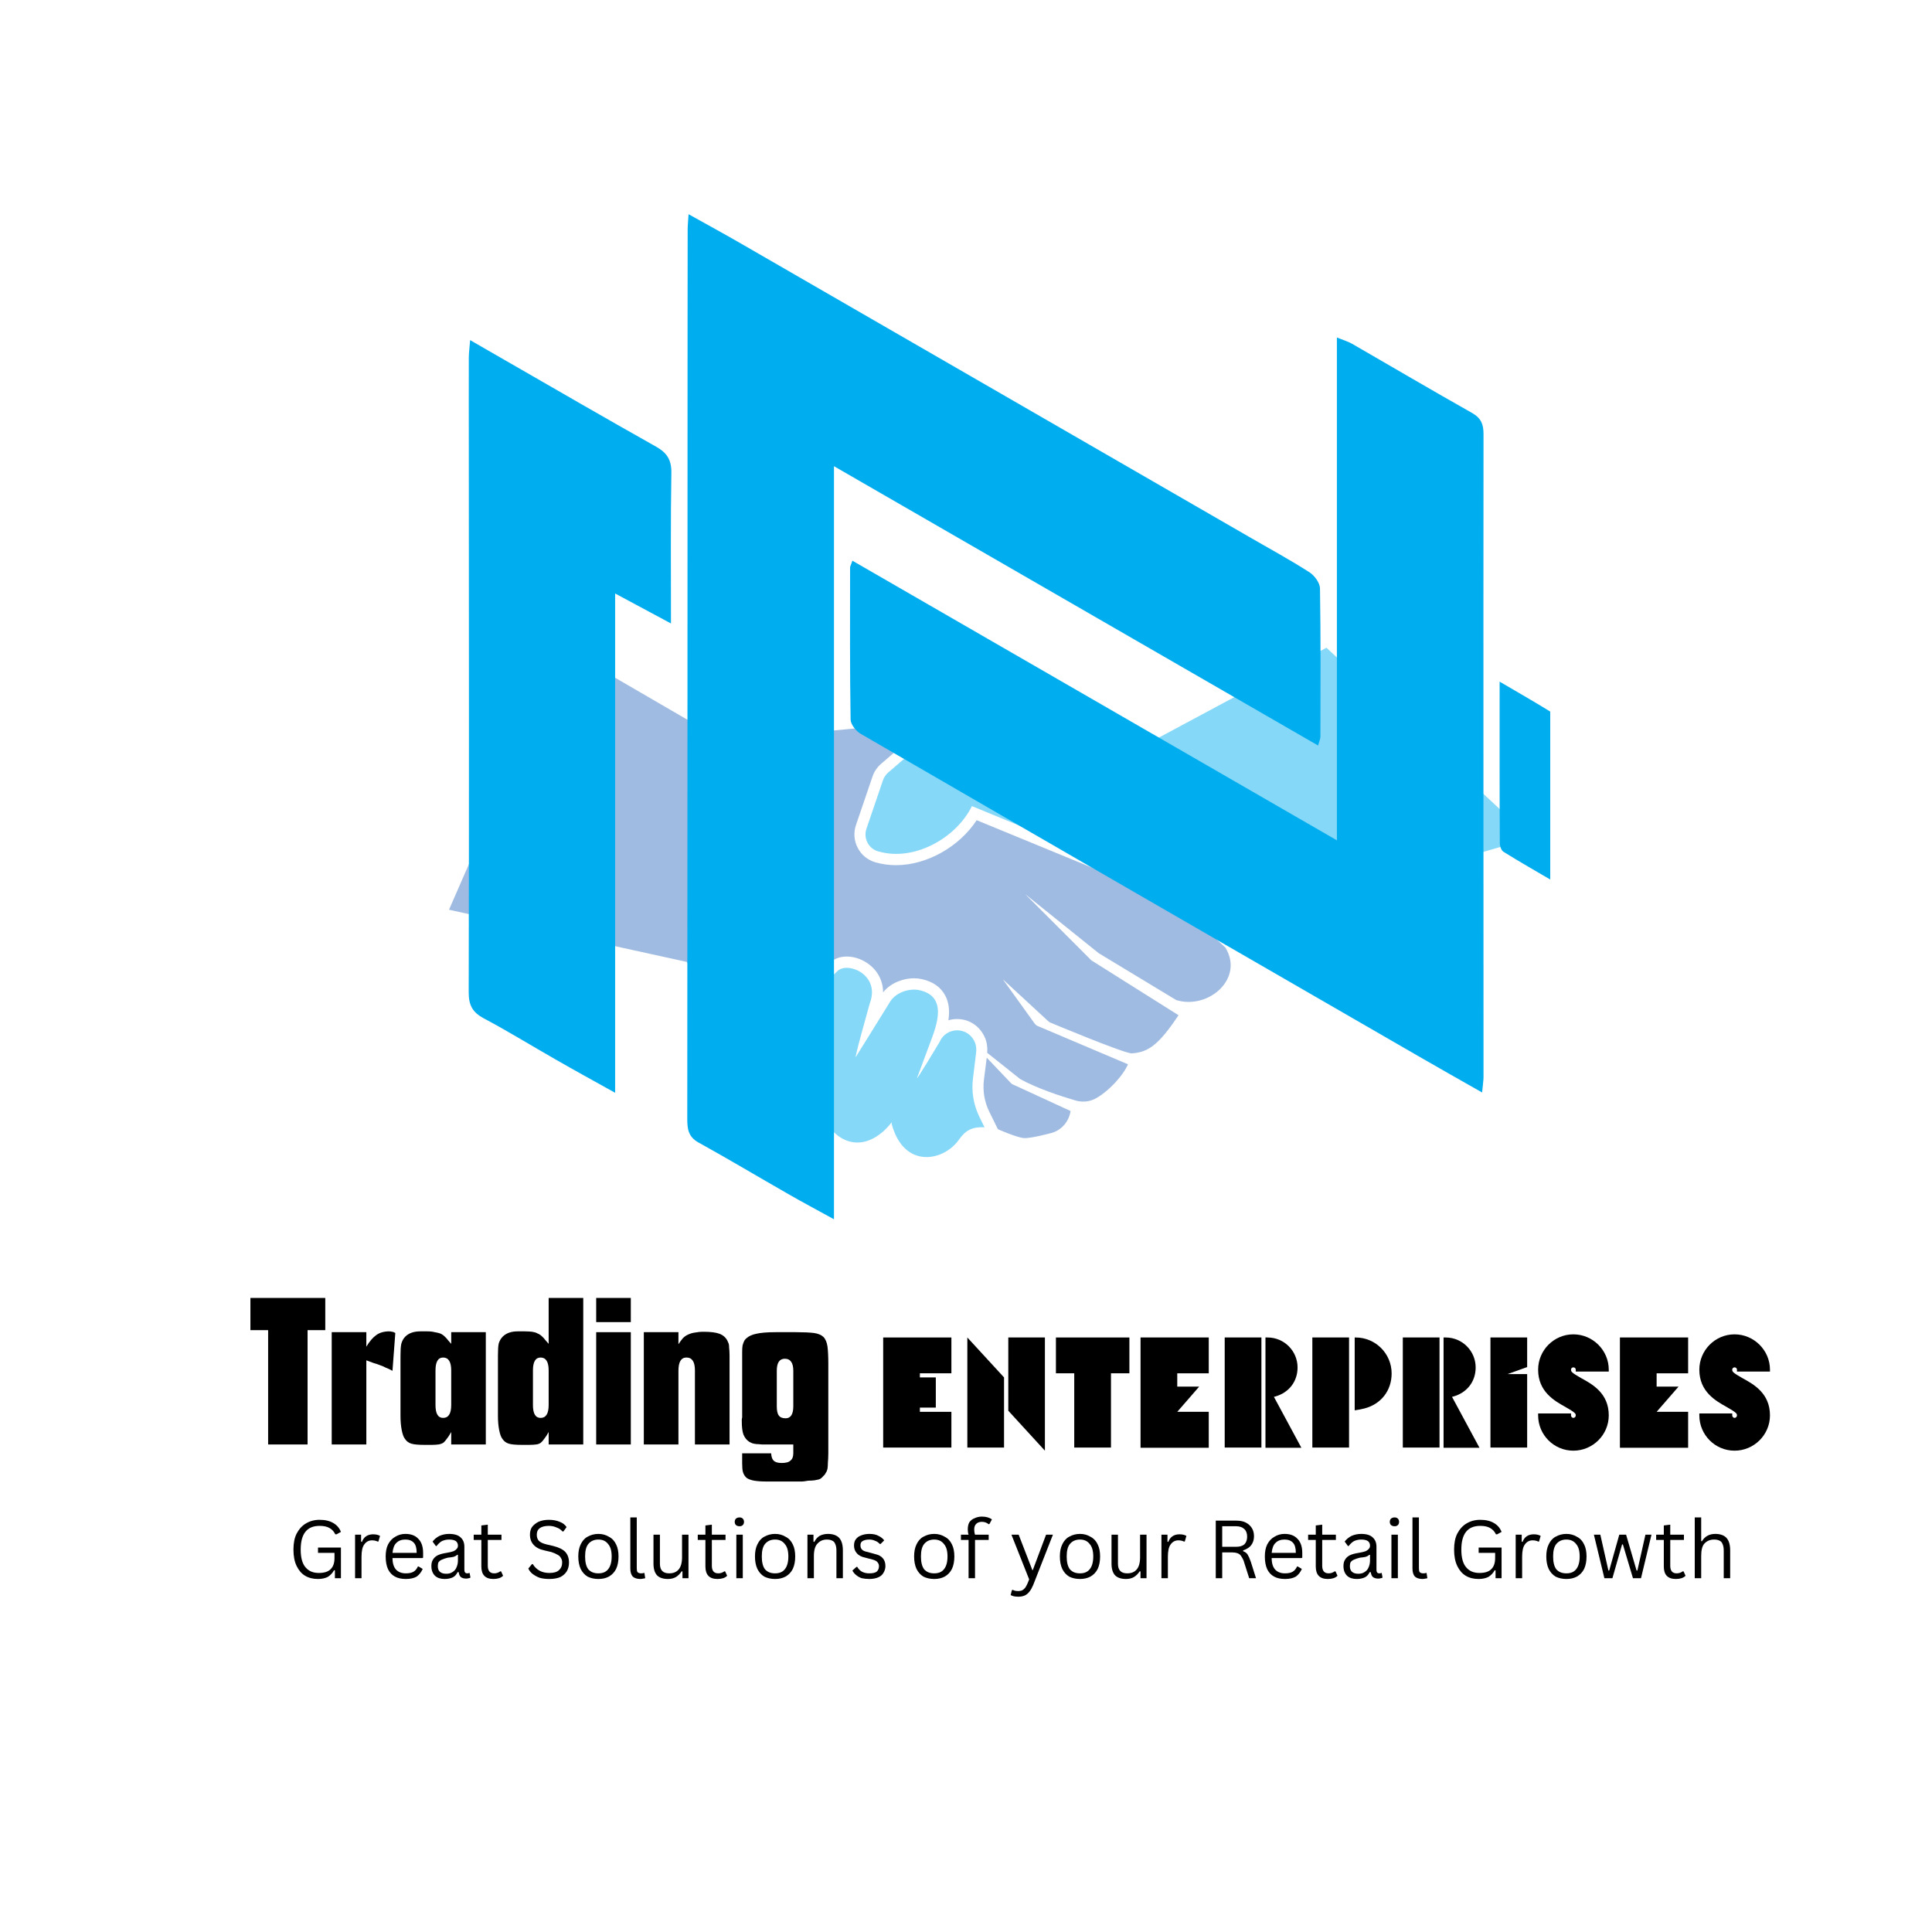
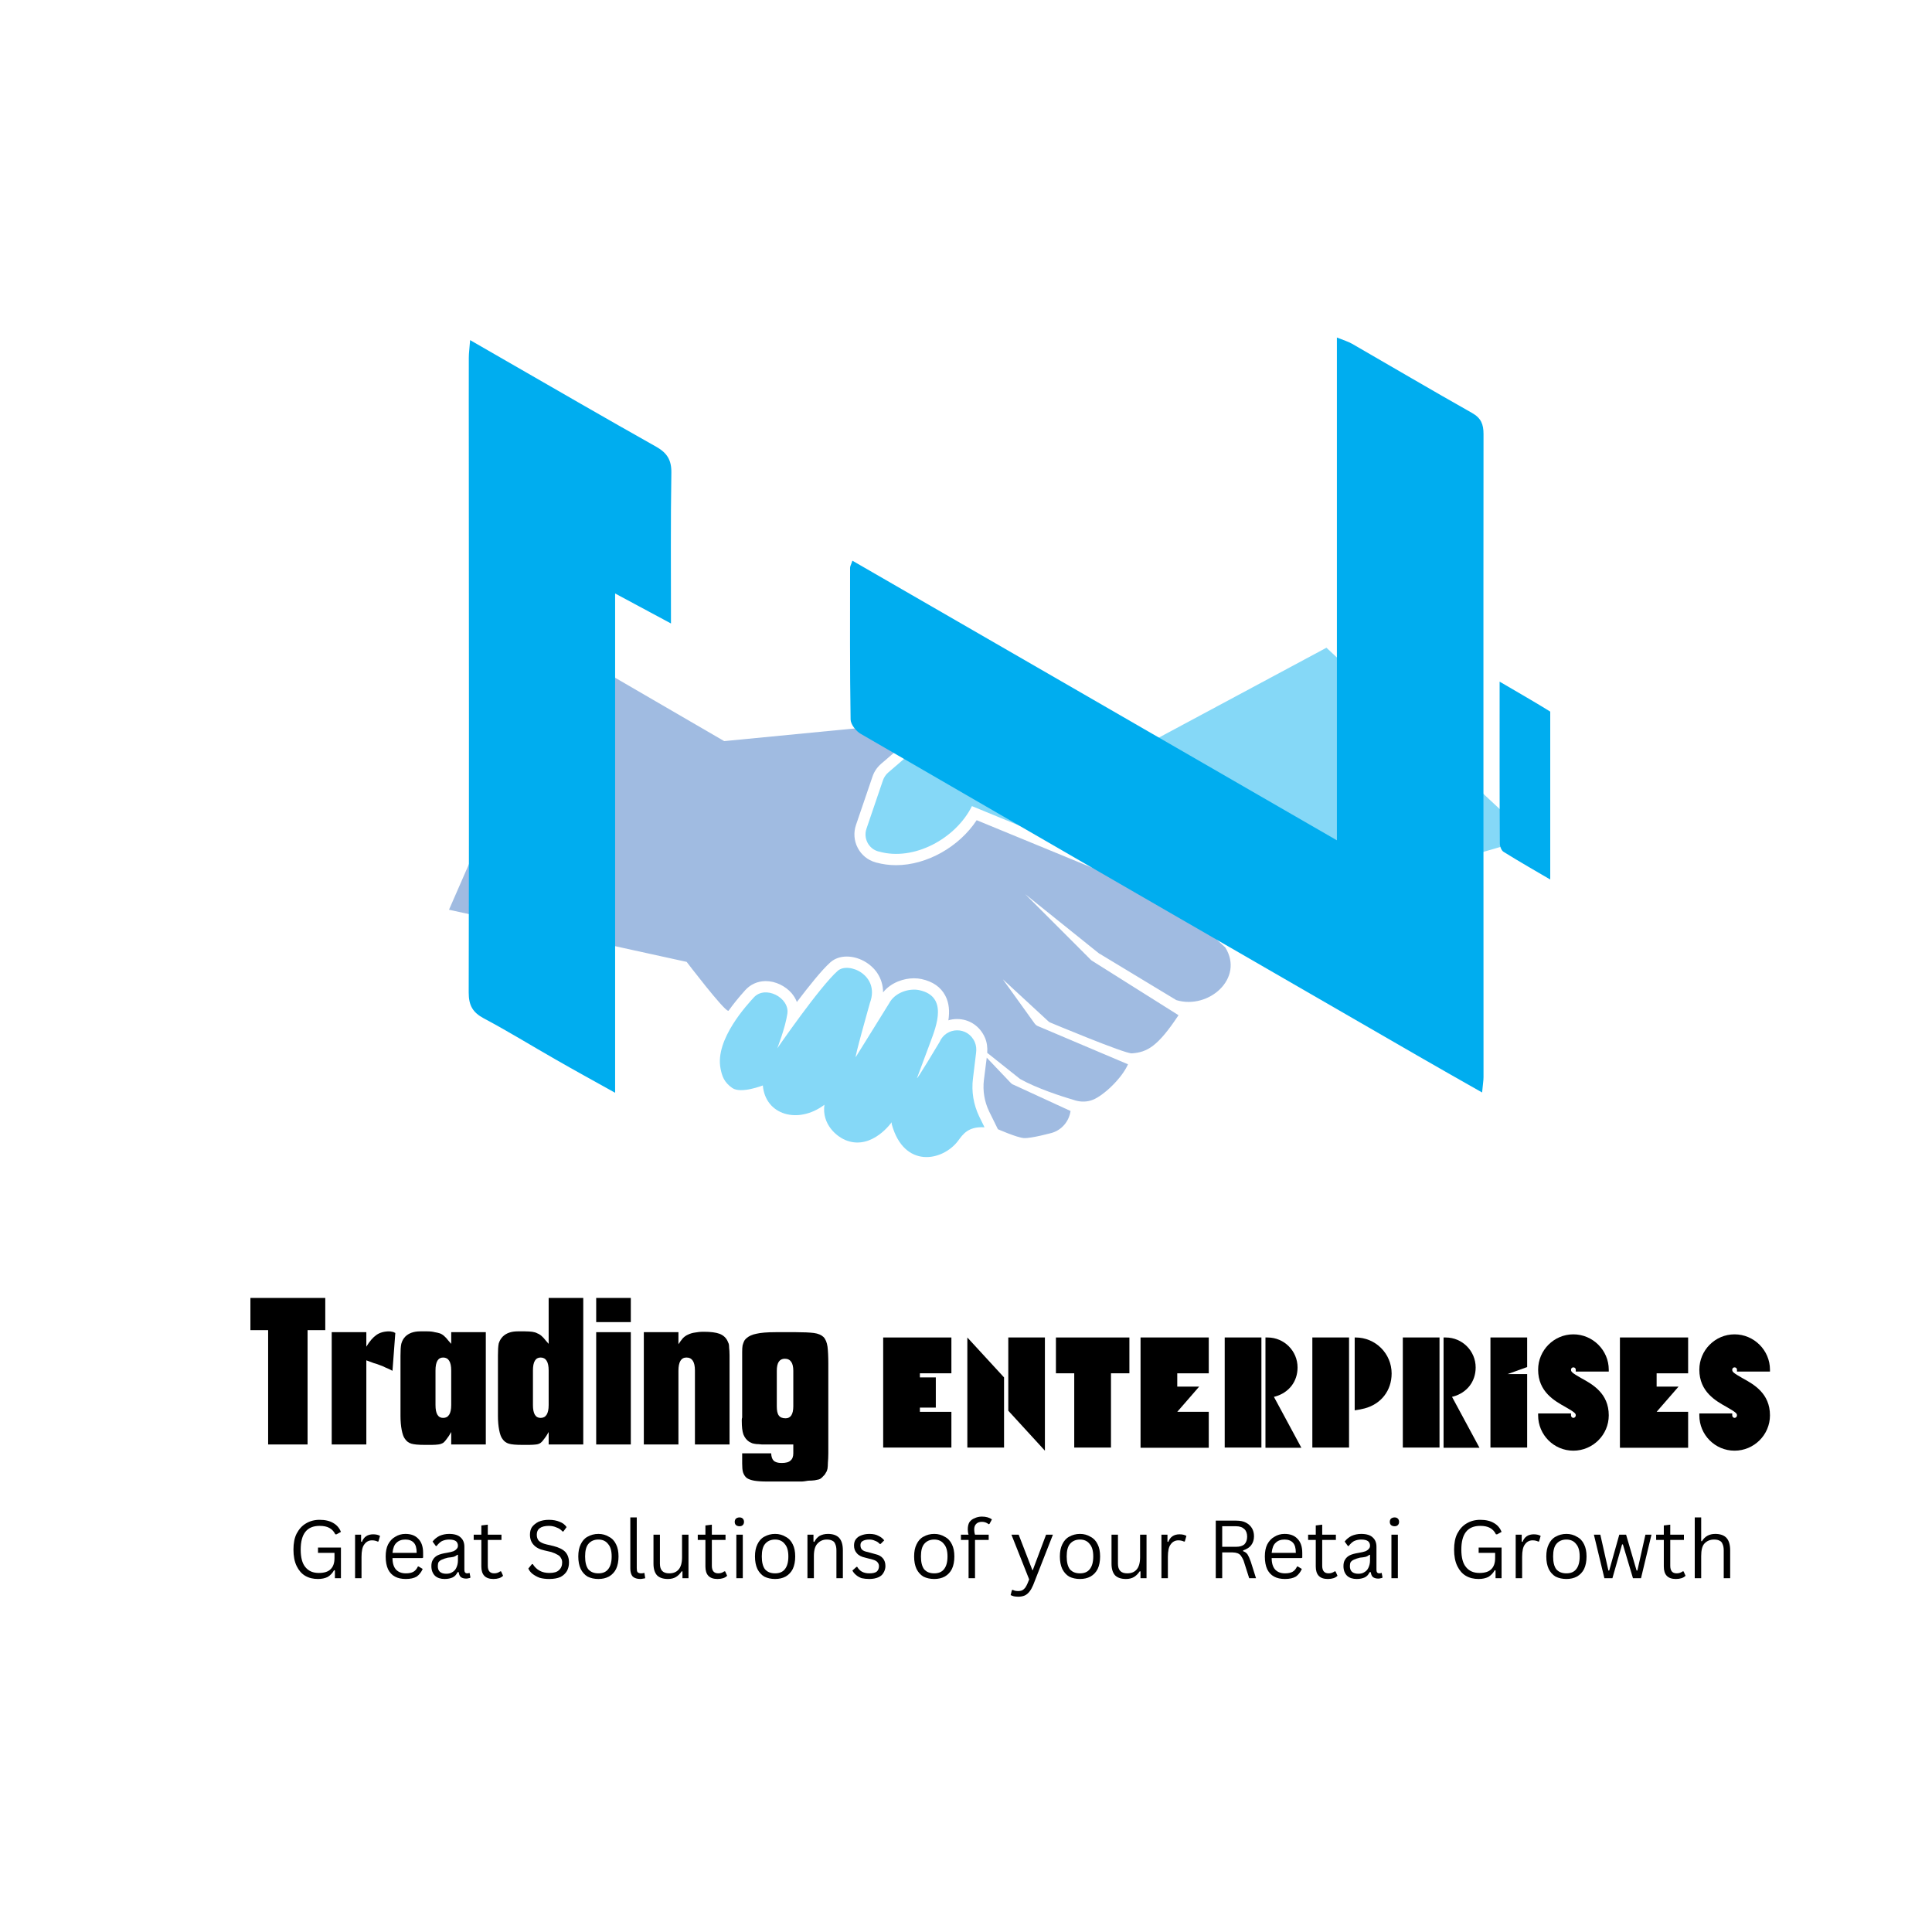
<svg xmlns="http://www.w3.org/2000/svg" width="100" zoomAndPan="magnify" viewBox="0 0 75 75" height="100" preserveAspectRatio="xMidYMid meet" version="1.0">
  <defs>
    <filter x="0%" y="0%" width="100%" height="100%" id="b04008d779">
      <feColorMatrix values="0 0 0 0 1 0 0 0 0 1 0 0 0 0 1 0 0 0 1 0" color-interpolation-filters="sRGB" />
    </filter>
    <g />
    <mask id="a7f31bd3ca">
      <g filter="url(#b04008d779)">
        <rect x="-7.5" width="90" fill="#000000" y="-7.5" height="90" fill-opacity="0.48" />
      </g>
    </mask>
    <clipPath id="11b13ebb4f">
      <path d="M 0.43 1.133 L 31 1.133 L 31 19 L 0.43 19 Z M 0.43 1.133 " clip-rule="nonzero" />
    </clipPath>
    <clipPath id="8c7a643322">
      <path d="M 16 1.133 L 42.43 1.133 L 42.43 13 L 16 13 Z M 16 1.133 " clip-rule="nonzero" />
    </clipPath>
    <clipPath id="c9f80fc1cf">
      <rect x="0" width="44" y="0" height="22" />
    </clipPath>
    <clipPath id="78ffed8099">
-       <path d="M 26 8.316 L 52 8.316 L 52 47.316 L 26 47.316 Z M 26 8.316 " clip-rule="nonzero" />
-     </clipPath>
+       </clipPath>
    <clipPath id="5e8f752440">
      <path d="M 18.18 13 L 27 13 L 27 43 L 18.18 43 Z M 18.18 13 " clip-rule="nonzero" />
    </clipPath>
    <clipPath id="0a0abb414f">
      <path d="M 58 26 L 60.18 26 L 60.18 35 L 58 35 Z M 58 26 " clip-rule="nonzero" />
    </clipPath>
  </defs>
  <g mask="url(#a7f31bd3ca)">
    <g transform="matrix(1, 0, 0, 1, 17, 24)">
      <g clip-path="url(#c9f80fc1cf)">
        <path fill="#3871c1" d="M 22.238 18.039 L 21.305 17.059 L 21.195 17.926 C 21.145 18.344 21.215 18.766 21.398 19.145 L 21.738 19.836 C 21.738 19.836 22.473 20.16 22.746 20.18 C 23.027 20.199 23.836 19.977 23.836 19.977 C 24.219 19.863 24.5 19.531 24.559 19.129 L 22.328 18.102 C 22.293 18.09 22.266 18.066 22.238 18.039 " fill-opacity="1" fill-rule="nonzero" />
        <g clip-path="url(#11b13ebb4f)">
          <path fill="#3871c1" d="M 30.566 12.781 L 28.68 11.035 L 20.914 7.84 C 20.238 8.871 18.98 9.586 17.785 9.586 C 17.52 9.586 17.262 9.551 17.016 9.484 L 16.98 9.473 C 16.688 9.391 16.438 9.188 16.297 8.914 C 16.152 8.641 16.129 8.316 16.23 8.023 L 16.871 6.145 C 16.934 5.957 17.047 5.789 17.199 5.656 L 19.133 3.992 L 11.113 4.77 L 4.875 1.145 L 0.43 11.316 L 9.656 13.34 C 9.656 13.34 11.102 15.238 11.27 15.238 L 11.281 15.238 C 11.461 14.988 11.668 14.73 11.906 14.465 L 11.938 14.43 C 12.137 14.211 12.418 14.086 12.727 14.086 C 13.098 14.086 13.484 14.27 13.734 14.559 C 13.82 14.664 13.891 14.777 13.934 14.898 C 14.402 14.281 14.91 13.645 15.238 13.355 C 15.402 13.211 15.621 13.133 15.871 13.133 C 16.324 13.133 16.789 13.383 17.051 13.766 C 17.203 13.992 17.281 14.25 17.281 14.523 C 17.602 14.125 18.105 13.977 18.48 13.977 C 18.586 13.977 18.684 13.988 18.777 14.008 C 19.211 14.102 19.516 14.316 19.691 14.641 C 19.852 14.938 19.867 15.277 19.816 15.609 C 19.922 15.574 20.039 15.559 20.156 15.559 C 20.633 15.559 21.047 15.84 21.238 16.289 C 21.312 16.461 21.34 16.664 21.324 16.871 L 22.57 17.863 C 22.582 17.875 22.594 17.883 22.609 17.891 C 23.227 18.238 24.18 18.555 24.758 18.723 C 24.98 18.785 25.215 18.777 25.43 18.691 C 25.832 18.531 26.539 17.879 26.789 17.316 L 23.27 15.824 C 23.23 15.805 23.195 15.773 23.168 15.738 L 21.93 14.016 L 23.695 15.645 C 23.715 15.664 23.734 15.676 23.754 15.688 C 23.754 15.688 26.668 16.91 26.938 16.891 C 27.535 16.848 27.945 16.625 28.75 15.41 L 25.406 13.305 C 25.383 13.293 25.363 13.277 25.344 13.258 L 22.793 10.707 L 25.648 13 C 25.664 13.012 25.68 13.023 25.699 13.031 L 28.664 14.824 C 29.918 15.203 31.312 13.98 30.566 12.781 " fill-opacity="1" fill-rule="nonzero" />
        </g>
        <g clip-path="url(#8c7a643322)">
          <path fill="#00adef" d="M 34.492 1.145 L 27.188 5.062 L 19.883 3.922 L 17.477 5.992 C 17.387 6.07 17.316 6.176 17.277 6.289 L 16.637 8.168 C 16.508 8.543 16.719 8.945 17.09 9.051 C 17.105 9.055 17.117 9.059 17.129 9.059 C 18.473 9.438 20.102 8.559 20.73 7.293 L 28.91 10.66 L 31.215 12.789 L 33.488 11.129 L 42.43 8.535 L 34.492 1.145 " fill-opacity="1" fill-rule="nonzero" />
        </g>
        <path fill="#00adef" d="M 21.012 19.34 C 20.793 18.883 20.707 18.375 20.77 17.871 L 20.891 16.871 C 20.91 16.73 20.898 16.59 20.844 16.461 C 20.574 15.832 19.727 15.855 19.473 16.453 C 19.473 16.453 18.539 18.016 18.602 17.84 L 19.117 16.457 C 19.352 15.824 19.809 14.68 18.688 14.438 C 18.301 14.355 17.742 14.52 17.516 14.949 L 16.23 17.02 C 16.121 17.227 16.773 14.926 16.773 14.926 C 17.168 13.852 15.934 13.32 15.52 13.688 C 14.82 14.305 13.172 16.699 13.172 16.699 C 13.172 16.699 13.484 15.906 13.566 15.348 C 13.656 14.727 12.699 14.23 12.258 14.727 C 12.055 14.953 10.738 16.34 10.973 17.488 C 11.027 17.762 11.105 18.016 11.43 18.238 C 11.77 18.469 12.609 18.137 12.613 18.137 C 12.711 19.285 13.98 19.656 15.004 18.887 C 14.898 19.637 15.473 20.145 15.902 20.289 C 16.883 20.617 17.613 19.566 17.613 19.566 L 17.617 19.641 C 18.094 21.375 19.59 21.082 20.191 20.289 C 20.367 20.051 20.574 19.719 21.219 19.762 L 21.012 19.34 " fill-opacity="1" fill-rule="nonzero" />
      </g>
    </g>
  </g>
  <g clip-path="url(#78ffed8099)">
    <path fill="#00adef" d="M 51.168 28.941 C 44.914 25.332 38.707 21.75 32.375 18.098 C 32.375 27.891 32.375 37.543 32.375 47.332 C 31.703 46.961 31.148 46.668 30.605 46.355 C 29.438 45.688 28.281 44.996 27.109 44.348 C 26.719 44.129 26.68 43.824 26.68 43.441 C 26.688 33.281 26.688 23.117 26.691 12.961 C 26.691 11.613 26.691 10.27 26.695 8.926 C 26.695 8.766 26.711 8.602 26.73 8.316 C 27.469 8.73 28.137 9.09 28.789 9.469 C 35.383 13.273 41.977 17.082 48.57 20.887 C 49.328 21.324 50.094 21.742 50.832 22.215 C 51.027 22.34 51.238 22.625 51.242 22.84 C 51.273 24.762 51.262 26.684 51.258 28.602 C 51.258 28.68 51.219 28.758 51.168 28.941 Z M 51.168 28.941 " fill-opacity="1" fill-rule="nonzero" />
  </g>
  <path fill="#00adef" d="M 57.535 42.41 C 56.621 41.891 55.812 41.434 55.008 40.969 C 47.809 36.812 40.609 32.66 33.414 28.488 C 33.23 28.383 33.023 28.121 33.02 27.93 C 32.988 25.965 33 24.004 33 22.039 C 33 21.98 33.039 21.922 33.09 21.766 C 39.332 25.367 45.547 28.957 51.898 32.621 C 51.898 26.039 51.898 19.633 51.898 13.102 C 52.168 13.211 52.344 13.262 52.492 13.348 C 54.043 14.242 55.586 15.152 57.145 16.031 C 57.496 16.23 57.59 16.469 57.59 16.852 C 57.582 25.168 57.59 33.492 57.59 41.809 C 57.59 41.957 57.562 42.102 57.535 42.41 Z M 57.535 42.41 " fill-opacity="1" fill-rule="nonzero" />
  <g clip-path="url(#5e8f752440)">
    <path fill="#00adef" d="M 18.25 13.203 C 18.777 13.508 19.211 13.758 19.648 14.008 C 21.59 15.125 23.523 16.246 25.477 17.344 C 25.895 17.582 26.07 17.855 26.062 18.355 C 26.031 20.25 26.047 22.145 26.047 24.203 C 25.289 23.797 24.641 23.445 23.879 23.039 C 23.879 29.539 23.879 35.906 23.879 42.422 C 23.023 41.945 22.289 41.543 21.562 41.125 C 20.637 40.598 19.727 40.035 18.785 39.535 C 18.352 39.305 18.195 39.031 18.195 38.531 C 18.211 31.469 18.203 24.406 18.199 17.34 C 18.199 16.188 18.195 15.035 18.199 13.883 C 18.199 13.703 18.227 13.52 18.25 13.203 Z M 18.25 13.203 " fill-opacity="1" fill-rule="nonzero" />
  </g>
  <g clip-path="url(#0a0abb414f)">
    <path fill="#00adef" d="M 58.215 26.461 C 58.992 26.918 59.613 27.27 60.219 27.648 C 60.316 27.715 60.391 27.902 60.391 28.035 C 60.395 30.016 60.383 31.996 60.375 33.98 C 60.375 34.016 60.336 34.051 60.258 34.188 C 59.629 33.82 58.992 33.457 58.371 33.07 C 58.281 33.016 58.223 32.852 58.223 32.738 C 58.211 30.719 58.215 28.699 58.215 26.461 Z M 58.215 26.461 " fill-opacity="1" fill-rule="nonzero" />
  </g>
  <g fill="#000000" fill-opacity="1">
    <g transform="translate(31.865, 56.194)">
      <g />
    </g>
  </g>
  <g fill="#000000" fill-opacity="1">
    <g transform="translate(33.98, 56.194)">
      <g>
        <path d="M 2.953 -2.883 L 2.953 -4.273 L 0.305 -4.273 L 0.305 0 L 2.953 0 L 2.953 -1.387 L 1.73 -1.387 L 1.73 -1.551 L 2.348 -1.551 L 2.348 -2.723 L 1.73 -2.723 L 1.73 -2.883 Z M 2.953 -2.883 " />
      </g>
    </g>
  </g>
  <g fill="#000000" fill-opacity="1">
    <g transform="translate(37.247, 56.194)">
      <g>
        <path d="M 1.895 -4.273 L 1.895 -1.43 L 3.316 0.121 L 3.316 -4.273 Z M 0.305 0 L 1.73 0 L 1.73 -2.723 L 0.305 -4.273 Z M 0.305 0 " />
      </g>
    </g>
  </g>
  <g fill="#000000" fill-opacity="1">
    <g transform="translate(40.87, 56.194)">
      <g>
        <path d="M 2.973 -4.273 L 0.121 -4.273 L 0.121 -2.883 L 0.832 -2.883 L 0.832 0 L 2.258 0 L 2.258 -2.883 L 2.973 -2.883 Z M 2.973 -4.273 " />
      </g>
    </g>
  </g>
  <g fill="#000000" fill-opacity="1">
    <g transform="translate(43.971, 56.194)">
      <g>
        <path d="M 2.953 -2.883 L 2.953 -4.273 L 0.305 -4.273 L 0.305 0.008 L 2.953 0.008 L 2.953 -1.387 L 1.73 -1.387 L 2.582 -2.367 L 1.73 -2.367 L 1.73 -2.883 Z M 2.953 -2.883 " />
      </g>
    </g>
  </g>
  <g fill="#000000" fill-opacity="1">
    <g transform="translate(47.238, 56.194)">
      <g>
        <path d="M 1.73 0 L 1.73 -4.273 L 0.305 -4.273 L 0.305 0 Z M 2.215 -1.969 C 2.23 -1.973 2.242 -1.973 2.262 -1.98 C 2.797 -2.129 3.133 -2.562 3.133 -3.109 C 3.133 -3.75 2.613 -4.273 1.969 -4.273 L 1.887 -4.273 L 1.887 0.008 L 3.281 0.008 Z M 2.215 -1.969 " />
      </g>
    </g>
  </g>
  <g fill="#000000" fill-opacity="1">
    <g transform="translate(50.64, 56.194)">
      <g>
        <path d="M 1.73 0 L 1.73 -4.273 L 0.305 -4.273 L 0.305 0 Z M 1.984 -4.273 C 1.984 -4.273 1.98 -4.273 1.98 -4.273 L 1.949 -4.273 L 1.949 -1.445 C 2.09 -1.465 2.219 -1.488 2.336 -1.52 C 2.98 -1.691 3.383 -2.219 3.383 -2.875 C 3.383 -3.648 2.758 -4.273 1.984 -4.273 Z M 1.984 -4.273 " />
      </g>
    </g>
  </g>
  <g fill="#000000" fill-opacity="1">
    <g transform="translate(54.152, 56.194)">
      <g>
        <path d="M 1.73 0 L 1.73 -4.273 L 0.305 -4.273 L 0.305 0 Z M 2.215 -1.969 C 2.23 -1.973 2.242 -1.973 2.262 -1.98 C 2.797 -2.129 3.133 -2.562 3.133 -3.109 C 3.133 -3.75 2.613 -4.273 1.969 -4.273 L 1.887 -4.273 L 1.887 0.008 L 3.281 0.008 Z M 2.215 -1.969 " />
      </g>
    </g>
  </g>
  <g fill="#000000" fill-opacity="1">
    <g transform="translate(57.554, 56.194)">
      <g>
        <path d="M 0.969 -2.852 L 1.73 -3.125 L 1.73 -4.273 L 0.305 -4.273 L 0.305 0 L 1.73 0 L 1.73 -2.852 Z M 0.969 -2.852 " />
      </g>
    </g>
  </g>
  <g fill="#000000" fill-opacity="1">
    <g transform="translate(59.589, 56.194)">
      <g>
        <path d="M 2.863 -3.023 C 2.863 -3.777 2.242 -4.395 1.488 -4.395 C 0.734 -4.395 0.121 -3.777 0.121 -3.023 C 0.121 -2.164 0.762 -1.809 1.184 -1.574 C 1.562 -1.359 1.582 -1.316 1.582 -1.25 C 1.582 -1.195 1.539 -1.152 1.488 -1.152 C 1.441 -1.152 1.398 -1.195 1.398 -1.25 L 1.398 -1.324 L 0.121 -1.324 L 0.121 -1.25 C 0.121 -0.492 0.734 0.121 1.488 0.121 C 2.242 0.121 2.863 -0.492 2.863 -1.25 C 2.863 -2.109 2.227 -2.457 1.801 -2.691 C 1.418 -2.906 1.398 -2.949 1.398 -3.023 C 1.398 -3.078 1.441 -3.113 1.488 -3.113 C 1.539 -3.113 1.582 -3.078 1.582 -3.023 L 1.582 -2.949 L 2.863 -2.949 Z M 2.863 -3.023 " />
      </g>
    </g>
  </g>
  <g fill="#000000" fill-opacity="1">
    <g transform="translate(62.58, 56.194)">
      <g>
        <path d="M 2.953 -2.883 L 2.953 -4.273 L 0.305 -4.273 L 0.305 0.008 L 2.953 0.008 L 2.953 -1.387 L 1.73 -1.387 L 2.582 -2.367 L 1.73 -2.367 L 1.73 -2.883 Z M 2.953 -2.883 " />
      </g>
    </g>
  </g>
  <g fill="#000000" fill-opacity="1">
    <g transform="translate(65.847, 56.194)">
      <g>
        <path d="M 2.863 -3.023 C 2.863 -3.777 2.242 -4.395 1.488 -4.395 C 0.734 -4.395 0.121 -3.777 0.121 -3.023 C 0.121 -2.164 0.762 -1.809 1.184 -1.574 C 1.562 -1.359 1.582 -1.316 1.582 -1.25 C 1.582 -1.195 1.539 -1.152 1.488 -1.152 C 1.441 -1.152 1.398 -1.195 1.398 -1.25 L 1.398 -1.324 L 0.121 -1.324 L 0.121 -1.25 C 0.121 -0.492 0.734 0.121 1.488 0.121 C 2.242 0.121 2.863 -0.492 2.863 -1.25 C 2.863 -2.109 2.227 -2.457 1.801 -2.691 C 1.418 -2.906 1.398 -2.949 1.398 -3.023 C 1.398 -3.078 1.441 -3.113 1.488 -3.113 C 1.539 -3.113 1.582 -3.078 1.582 -3.023 L 1.582 -2.949 L 2.863 -2.949 Z M 2.863 -3.023 " />
      </g>
    </g>
  </g>
  <g fill="#000000" fill-opacity="1">
    <g transform="translate(9.721, 56.074)">
      <g>
        <path d="M 0.688 -4.438 L 0 -4.438 L 0 -5.688 L 2.906 -5.688 L 2.906 -4.438 L 2.219 -4.438 L 2.219 0 L 0.688 0 Z M 0.688 -4.438 " />
      </g>
    </g>
  </g>
  <g fill="#000000" fill-opacity="1">
    <g transform="translate(12.627, 56.074)">
      <g>
        <path d="M 0.25 -4.359 L 1.594 -4.359 L 1.594 -3.797 C 1.727 -4.016 1.859 -4.164 1.984 -4.25 C 2.117 -4.344 2.285 -4.391 2.484 -4.391 C 2.523 -4.391 2.562 -4.383 2.594 -4.375 C 2.625 -4.375 2.664 -4.359 2.719 -4.328 L 2.609 -2.859 C 2.516 -2.91 2.426 -2.953 2.344 -2.984 C 2.27 -3.023 2.195 -3.055 2.125 -3.078 C 2.051 -3.109 1.973 -3.133 1.891 -3.156 C 1.805 -3.188 1.707 -3.223 1.594 -3.266 L 1.594 0 L 0.25 0 Z M 0.25 -4.359 " />
      </g>
    </g>
  </g>
  <g fill="#000000" fill-opacity="1">
    <g transform="translate(15.328, 56.074)">
      <g>
        <path d="M 1.156 0.016 C 0.914 0.016 0.742 0 0.641 -0.031 C 0.535 -0.062 0.453 -0.125 0.391 -0.219 C 0.336 -0.289 0.297 -0.406 0.266 -0.562 C 0.234 -0.727 0.219 -0.91 0.219 -1.109 L 0.219 -3.438 C 0.219 -3.645 0.227 -3.801 0.25 -3.906 C 0.281 -4.02 0.332 -4.113 0.406 -4.188 C 0.539 -4.32 0.734 -4.391 0.984 -4.391 L 1.266 -4.391 C 1.379 -4.391 1.473 -4.379 1.547 -4.359 C 1.617 -4.348 1.688 -4.332 1.75 -4.312 C 1.812 -4.289 1.867 -4.254 1.922 -4.203 C 1.973 -4.16 2.023 -4.102 2.078 -4.031 L 2.188 -3.906 L 2.188 -4.359 L 3.531 -4.359 L 3.531 0 L 2.188 0 L 2.188 -0.484 C 2.125 -0.367 2.066 -0.281 2.016 -0.219 C 1.973 -0.156 1.926 -0.102 1.875 -0.062 C 1.82 -0.031 1.758 -0.008 1.688 0 C 1.625 0.008 1.539 0.016 1.438 0.016 Z M 2.188 -2.875 C 2.188 -3.207 2.082 -3.375 1.875 -3.375 C 1.676 -3.375 1.578 -3.207 1.578 -2.875 L 1.578 -1.531 C 1.578 -1.195 1.676 -1.031 1.875 -1.031 C 2.082 -1.031 2.188 -1.195 2.188 -1.531 Z M 2.188 -2.875 " />
      </g>
    </g>
  </g>
  <g fill="#000000" fill-opacity="1">
    <g transform="translate(19.111, 56.074)">
      <g>
        <path d="M 1.156 0.016 C 0.914 0.016 0.742 0 0.641 -0.031 C 0.535 -0.062 0.453 -0.125 0.391 -0.219 C 0.336 -0.289 0.297 -0.406 0.266 -0.562 C 0.234 -0.727 0.219 -0.91 0.219 -1.109 L 0.219 -3.453 C 0.219 -3.66 0.227 -3.816 0.25 -3.922 C 0.281 -4.023 0.332 -4.113 0.406 -4.188 C 0.539 -4.32 0.734 -4.391 0.984 -4.391 L 1.266 -4.391 C 1.379 -4.391 1.473 -4.383 1.547 -4.375 C 1.629 -4.363 1.695 -4.344 1.75 -4.312 C 1.812 -4.289 1.867 -4.254 1.922 -4.203 C 1.973 -4.16 2.023 -4.102 2.078 -4.031 L 2.188 -3.906 L 2.188 -5.688 L 3.531 -5.688 L 3.531 0 L 2.188 0 L 2.188 -0.484 C 2.125 -0.367 2.066 -0.281 2.016 -0.219 C 1.973 -0.156 1.926 -0.102 1.875 -0.062 C 1.832 -0.031 1.773 -0.008 1.703 0 C 1.629 0.008 1.539 0.016 1.438 0.016 Z M 2.188 -2.875 C 2.188 -3.207 2.082 -3.375 1.875 -3.375 C 1.676 -3.375 1.578 -3.207 1.578 -2.875 L 1.578 -1.531 C 1.578 -1.195 1.676 -1.031 1.875 -1.031 C 2.082 -1.031 2.188 -1.195 2.188 -1.531 Z M 2.188 -2.875 " />
      </g>
    </g>
  </g>
  <g fill="#000000" fill-opacity="1">
    <g transform="translate(22.894, 56.074)">
      <g>
        <path d="M 0.25 -4.359 L 1.594 -4.359 L 1.594 0 L 0.25 0 Z M 0.25 -5.688 L 1.594 -5.688 L 1.594 -4.75 L 0.25 -4.75 Z M 0.25 -5.688 " />
      </g>
    </g>
  </g>
  <g fill="#000000" fill-opacity="1">
    <g transform="translate(24.743, 56.074)">
      <g>
        <path d="M 0.25 -4.359 L 1.594 -4.359 L 1.594 -3.891 C 1.656 -3.984 1.711 -4.062 1.766 -4.125 C 1.828 -4.188 1.895 -4.234 1.969 -4.266 C 2.051 -4.305 2.141 -4.332 2.234 -4.344 C 2.328 -4.363 2.441 -4.375 2.578 -4.375 C 2.848 -4.375 3.051 -4.348 3.188 -4.297 C 3.332 -4.242 3.438 -4.148 3.5 -4.016 C 3.52 -3.973 3.535 -3.938 3.547 -3.906 C 3.555 -3.875 3.562 -3.82 3.562 -3.75 C 3.57 -3.688 3.578 -3.586 3.578 -3.453 C 3.578 -3.316 3.578 -3.129 3.578 -2.891 L 3.578 0 L 2.234 0 L 2.234 -2.875 C 2.234 -3.207 2.125 -3.375 1.906 -3.375 C 1.695 -3.375 1.594 -3.203 1.594 -2.859 L 1.594 0 L 0.25 0 Z M 0.25 -4.359 " />
      </g>
    </g>
  </g>
  <g fill="#000000" fill-opacity="1">
    <g transform="translate(28.577, 56.074)">
      <g>
        <path d="M 1.172 1.438 C 0.984 1.438 0.828 1.426 0.703 1.406 C 0.578 1.383 0.477 1.348 0.406 1.297 C 0.344 1.242 0.297 1.172 0.266 1.078 C 0.242 0.992 0.234 0.879 0.234 0.734 L 0.234 0.344 L 1.359 0.344 C 1.367 0.477 1.398 0.57 1.453 0.625 C 1.516 0.688 1.617 0.719 1.766 0.719 C 1.93 0.719 2.047 0.688 2.109 0.625 C 2.18 0.57 2.219 0.477 2.219 0.344 L 2.219 0 L 1.359 0 C 1.211 0 1.094 0 1 0 C 0.914 -0.008 0.844 -0.016 0.781 -0.016 C 0.719 -0.023 0.664 -0.035 0.625 -0.047 C 0.582 -0.066 0.539 -0.086 0.5 -0.109 C 0.406 -0.172 0.332 -0.266 0.281 -0.391 C 0.238 -0.516 0.219 -0.688 0.219 -0.906 C 0.219 -0.914 0.219 -0.93 0.219 -0.953 C 0.219 -0.984 0.223 -1.016 0.234 -1.047 L 0.234 -3.141 C 0.234 -3.328 0.234 -3.473 0.234 -3.578 C 0.234 -3.691 0.238 -3.781 0.25 -3.844 C 0.27 -3.914 0.289 -3.973 0.312 -4.016 C 0.332 -4.055 0.367 -4.098 0.422 -4.141 C 0.504 -4.211 0.625 -4.266 0.781 -4.297 C 0.945 -4.336 1.195 -4.359 1.531 -4.359 L 2.328 -4.359 C 2.617 -4.359 2.848 -4.348 3.016 -4.328 C 3.18 -4.305 3.305 -4.254 3.391 -4.172 C 3.473 -4.086 3.523 -3.961 3.547 -3.797 C 3.566 -3.641 3.578 -3.422 3.578 -3.141 L 3.578 0.344 C 3.578 0.488 3.57 0.609 3.562 0.703 C 3.562 0.797 3.555 0.875 3.547 0.938 C 3.535 1 3.516 1.051 3.484 1.094 C 3.461 1.145 3.43 1.188 3.391 1.219 C 3.359 1.258 3.328 1.289 3.297 1.312 C 3.273 1.332 3.242 1.348 3.203 1.359 C 3.16 1.367 3.109 1.379 3.047 1.391 C 2.984 1.398 2.898 1.406 2.797 1.406 C 2.68 1.426 2.602 1.438 2.562 1.438 C 2.531 1.438 2.504 1.438 2.484 1.438 Z M 2.219 -2.859 C 2.219 -3.016 2.191 -3.129 2.141 -3.203 C 2.086 -3.285 2.004 -3.328 1.891 -3.328 C 1.68 -3.328 1.578 -3.172 1.578 -2.859 L 1.578 -1.484 C 1.578 -1.316 1.602 -1.195 1.656 -1.125 C 1.707 -1.051 1.797 -1.016 1.922 -1.016 C 2.117 -1.016 2.219 -1.172 2.219 -1.484 Z M 2.219 -2.859 " />
      </g>
    </g>
  </g>
  <g fill="#000000" fill-opacity="1">
    <g transform="translate(11.173, 61.265)">
      <g>
        <path d="M 1.172 0.031 C 0.984 0.031 0.816 -0.008 0.672 -0.094 C 0.535 -0.176 0.426 -0.301 0.344 -0.469 C 0.258 -0.645 0.219 -0.859 0.219 -1.109 C 0.219 -1.359 0.258 -1.566 0.344 -1.734 C 0.438 -1.91 0.555 -2.039 0.703 -2.125 C 0.859 -2.219 1.035 -2.266 1.234 -2.266 C 1.453 -2.266 1.629 -2.223 1.766 -2.141 C 1.898 -2.066 2 -1.953 2.062 -1.797 L 1.891 -1.703 L 1.844 -1.703 C 1.789 -1.816 1.711 -1.898 1.609 -1.953 C 1.516 -2.004 1.391 -2.031 1.234 -2.031 C 0.742 -2.031 0.5 -1.723 0.5 -1.109 C 0.5 -0.797 0.562 -0.566 0.688 -0.422 C 0.812 -0.273 0.984 -0.203 1.203 -0.203 C 1.41 -0.203 1.562 -0.25 1.656 -0.344 C 1.758 -0.438 1.812 -0.582 1.812 -0.781 L 1.812 -0.984 L 1.172 -0.984 L 1.172 -1.188 L 2.062 -1.188 L 2.062 0 L 1.828 0 L 1.828 -0.297 L 1.797 -0.312 C 1.734 -0.195 1.648 -0.109 1.547 -0.047 C 1.441 0.004 1.316 0.031 1.172 0.031 Z M 1.172 0.031 " />
      </g>
    </g>
  </g>
  <g fill="#000000" fill-opacity="1">
    <g transform="translate(13.487, 61.265)">
      <g>
        <path d="M 0.297 0 L 0.297 -1.688 L 0.531 -1.688 L 0.531 -1.422 L 0.562 -1.406 C 0.633 -1.602 0.781 -1.703 1 -1.703 C 1.113 -1.703 1.203 -1.68 1.266 -1.641 L 1.203 -1.422 L 1.172 -1.422 C 1.109 -1.453 1.035 -1.469 0.953 -1.469 C 0.828 -1.469 0.727 -1.414 0.656 -1.312 C 0.582 -1.219 0.547 -1.055 0.547 -0.828 L 0.547 0 Z M 0.297 0 " />
      </g>
    </g>
  </g>
  <g fill="#000000" fill-opacity="1">
    <g transform="translate(14.784, 61.265)">
      <g>
        <path d="M 1.609 -0.781 L 0.453 -0.781 C 0.453 -0.582 0.5 -0.43 0.594 -0.328 C 0.688 -0.234 0.812 -0.188 0.969 -0.188 C 1.094 -0.188 1.191 -0.207 1.266 -0.25 C 1.336 -0.289 1.395 -0.359 1.438 -0.453 L 1.469 -0.453 L 1.625 -0.359 C 1.57 -0.234 1.492 -0.133 1.391 -0.062 C 1.285 0 1.145 0.031 0.969 0.031 C 0.801 0.031 0.66 0 0.547 -0.062 C 0.43 -0.125 0.344 -0.219 0.281 -0.344 C 0.219 -0.477 0.188 -0.645 0.188 -0.844 C 0.188 -1.031 0.219 -1.188 0.281 -1.312 C 0.352 -1.445 0.445 -1.547 0.562 -1.609 C 0.676 -1.68 0.805 -1.719 0.953 -1.719 C 1.172 -1.719 1.336 -1.656 1.453 -1.531 C 1.578 -1.406 1.641 -1.223 1.641 -0.984 C 1.641 -0.891 1.641 -0.828 1.641 -0.797 Z M 1.391 -0.984 C 1.391 -1.172 1.352 -1.301 1.281 -1.375 C 1.207 -1.457 1.098 -1.5 0.953 -1.5 C 0.805 -1.5 0.691 -1.457 0.609 -1.375 C 0.523 -1.301 0.473 -1.172 0.453 -0.984 Z M 1.391 -0.984 " />
      </g>
    </g>
  </g>
  <g fill="#000000" fill-opacity="1">
    <g transform="translate(16.574, 61.265)">
      <g>
        <path d="M 0.688 0.031 C 0.531 0.031 0.406 -0.008 0.312 -0.094 C 0.219 -0.188 0.172 -0.312 0.172 -0.469 C 0.172 -0.57 0.191 -0.656 0.234 -0.719 C 0.273 -0.789 0.336 -0.848 0.422 -0.891 C 0.504 -0.93 0.617 -0.961 0.766 -0.984 C 0.879 -1.004 0.969 -1.023 1.031 -1.047 C 1.094 -1.078 1.133 -1.109 1.156 -1.141 C 1.188 -1.172 1.203 -1.211 1.203 -1.266 C 1.203 -1.336 1.176 -1.395 1.125 -1.438 C 1.07 -1.477 0.984 -1.5 0.859 -1.5 C 0.754 -1.5 0.66 -1.477 0.578 -1.438 C 0.504 -1.395 0.438 -1.332 0.375 -1.25 L 0.344 -1.25 L 0.219 -1.422 C 0.289 -1.516 0.379 -1.586 0.484 -1.641 C 0.598 -1.691 0.723 -1.719 0.859 -1.719 C 1.066 -1.719 1.219 -1.672 1.312 -1.578 C 1.406 -1.492 1.453 -1.375 1.453 -1.219 L 1.453 -0.328 C 1.453 -0.234 1.488 -0.188 1.562 -0.188 C 1.594 -0.188 1.617 -0.191 1.641 -0.203 L 1.656 -0.203 L 1.688 -0.031 C 1.676 -0.008 1.656 0 1.625 0 C 1.594 0.008 1.562 0.016 1.531 0.016 C 1.438 0.016 1.363 -0.004 1.312 -0.047 C 1.27 -0.086 1.242 -0.148 1.234 -0.234 L 1.188 -0.234 C 1.145 -0.141 1.082 -0.07 1 -0.031 C 0.914 0.008 0.812 0.031 0.688 0.031 Z M 0.75 -0.172 C 0.844 -0.172 0.922 -0.191 0.984 -0.234 C 1.055 -0.273 1.109 -0.332 1.141 -0.406 C 1.18 -0.488 1.203 -0.582 1.203 -0.688 L 1.203 -0.906 L 1.172 -0.906 C 1.141 -0.875 1.094 -0.848 1.031 -0.828 C 0.977 -0.816 0.906 -0.805 0.812 -0.797 C 0.719 -0.773 0.641 -0.75 0.578 -0.719 C 0.523 -0.695 0.484 -0.664 0.453 -0.625 C 0.43 -0.582 0.422 -0.531 0.422 -0.469 C 0.422 -0.375 0.445 -0.301 0.5 -0.25 C 0.562 -0.195 0.645 -0.172 0.75 -0.172 Z M 0.75 -0.172 " />
      </g>
    </g>
  </g>
  <g fill="#000000" fill-opacity="1">
    <g transform="translate(18.311, 61.265)">
      <g>
        <path d="M 1.141 -0.266 L 1.219 -0.094 C 1.176 -0.051 1.125 -0.02 1.062 0 C 1 0.02 0.926 0.031 0.844 0.031 C 0.531 0.031 0.375 -0.129 0.375 -0.453 L 0.375 -1.484 L 0.078 -1.484 L 0.078 -1.688 L 0.375 -1.688 L 0.375 -2.047 L 0.625 -2.078 L 0.625 -1.688 L 1.156 -1.688 L 1.156 -1.484 L 0.625 -1.484 L 0.625 -0.484 C 0.625 -0.285 0.707 -0.188 0.875 -0.188 C 0.957 -0.188 1.035 -0.211 1.109 -0.266 Z M 1.141 -0.266 " />
      </g>
    </g>
  </g>
  <g fill="#000000" fill-opacity="1">
    <g transform="translate(19.59, 61.265)">
      <g />
    </g>
  </g>
  <g fill="#000000" fill-opacity="1">
    <g transform="translate(20.354, 61.265)">
      <g>
        <path d="M 0.969 0.031 C 0.832 0.031 0.707 0.016 0.594 -0.016 C 0.488 -0.055 0.395 -0.109 0.312 -0.172 C 0.238 -0.234 0.188 -0.301 0.156 -0.375 L 0.297 -0.547 L 0.328 -0.547 C 0.473 -0.316 0.688 -0.203 0.969 -0.203 C 1.145 -0.203 1.27 -0.238 1.344 -0.312 C 1.426 -0.383 1.469 -0.484 1.469 -0.609 C 1.469 -0.68 1.453 -0.738 1.422 -0.781 C 1.398 -0.832 1.359 -0.875 1.297 -0.906 C 1.234 -0.945 1.148 -0.984 1.047 -1.016 L 0.781 -1.078 C 0.594 -1.117 0.453 -1.191 0.359 -1.297 C 0.266 -1.398 0.219 -1.531 0.219 -1.688 C 0.219 -1.801 0.242 -1.898 0.297 -1.984 C 0.359 -2.066 0.441 -2.133 0.547 -2.188 C 0.66 -2.238 0.797 -2.266 0.953 -2.266 C 1.117 -2.266 1.258 -2.238 1.375 -2.188 C 1.488 -2.145 1.578 -2.078 1.641 -1.984 L 1.516 -1.812 L 1.484 -1.812 C 1.422 -1.883 1.344 -1.938 1.25 -1.969 C 1.164 -2.008 1.066 -2.031 0.953 -2.031 C 0.797 -2.031 0.676 -2 0.594 -1.938 C 0.52 -1.883 0.484 -1.801 0.484 -1.688 C 0.484 -1.594 0.508 -1.516 0.562 -1.453 C 0.625 -1.391 0.723 -1.344 0.859 -1.312 L 1.125 -1.25 C 1.344 -1.195 1.5 -1.117 1.594 -1.016 C 1.688 -0.91 1.734 -0.773 1.734 -0.609 C 1.734 -0.484 1.707 -0.375 1.656 -0.281 C 1.602 -0.188 1.52 -0.109 1.406 -0.047 C 1.289 0.004 1.145 0.031 0.969 0.031 Z M 0.969 0.031 " />
      </g>
    </g>
  </g>
  <g fill="#000000" fill-opacity="1">
    <g transform="translate(22.261, 61.265)">
      <g>
        <path d="M 0.969 0.031 C 0.812 0.031 0.672 0 0.547 -0.062 C 0.43 -0.133 0.344 -0.234 0.281 -0.359 C 0.219 -0.492 0.188 -0.656 0.188 -0.844 C 0.188 -1.031 0.219 -1.188 0.281 -1.312 C 0.344 -1.445 0.43 -1.547 0.547 -1.609 C 0.672 -1.68 0.812 -1.719 0.969 -1.719 C 1.125 -1.719 1.258 -1.68 1.375 -1.609 C 1.5 -1.547 1.594 -1.445 1.656 -1.312 C 1.719 -1.188 1.75 -1.031 1.75 -0.844 C 1.75 -0.656 1.719 -0.492 1.656 -0.359 C 1.594 -0.234 1.5 -0.133 1.375 -0.062 C 1.258 0 1.125 0.031 0.969 0.031 Z M 0.969 -0.188 C 1.133 -0.188 1.258 -0.238 1.344 -0.344 C 1.438 -0.457 1.484 -0.625 1.484 -0.844 C 1.484 -1.062 1.438 -1.223 1.344 -1.328 C 1.258 -1.441 1.133 -1.5 0.969 -1.5 C 0.801 -1.5 0.672 -1.441 0.578 -1.328 C 0.492 -1.223 0.453 -1.062 0.453 -0.844 C 0.453 -0.625 0.492 -0.457 0.578 -0.344 C 0.672 -0.238 0.801 -0.188 0.969 -0.188 Z M 0.969 -0.188 " />
      </g>
    </g>
  </g>
  <g fill="#000000" fill-opacity="1">
    <g transform="translate(24.188, 61.265)">
      <g>
        <path d="M 0.672 0.031 C 0.547 0.031 0.445 0 0.375 -0.062 C 0.312 -0.133 0.281 -0.238 0.281 -0.375 L 0.281 -2.359 L 0.531 -2.359 L 0.531 -0.391 C 0.531 -0.316 0.539 -0.266 0.562 -0.234 C 0.594 -0.203 0.641 -0.188 0.703 -0.188 C 0.734 -0.188 0.77 -0.191 0.812 -0.203 L 0.828 -0.203 L 0.859 0 C 0.836 0.008 0.812 0.016 0.781 0.016 C 0.75 0.023 0.711 0.031 0.672 0.031 Z M 0.672 0.031 " />
      </g>
    </g>
  </g>
  <g fill="#000000" fill-opacity="1">
    <g transform="translate(25.102, 61.265)">
      <g>
        <path d="M 0.828 0.031 C 0.641 0.031 0.5 -0.016 0.406 -0.109 C 0.312 -0.211 0.266 -0.363 0.266 -0.562 L 0.266 -1.688 L 0.516 -1.688 L 0.516 -0.562 C 0.516 -0.312 0.633 -0.188 0.875 -0.188 C 1.031 -0.188 1.148 -0.234 1.234 -0.328 C 1.328 -0.43 1.375 -0.594 1.375 -0.812 L 1.375 -1.688 L 1.625 -1.688 L 1.625 0 L 1.391 0 L 1.391 -0.266 L 1.359 -0.266 C 1.297 -0.172 1.223 -0.098 1.141 -0.047 C 1.055 0.004 0.953 0.031 0.828 0.031 Z M 0.828 0.031 " />
      </g>
    </g>
  </g>
  <g fill="#000000" fill-opacity="1">
    <g transform="translate(27.009, 61.265)">
      <g>
        <path d="M 1.141 -0.266 L 1.219 -0.094 C 1.176 -0.051 1.125 -0.02 1.062 0 C 1 0.02 0.926 0.031 0.844 0.031 C 0.531 0.031 0.375 -0.129 0.375 -0.453 L 0.375 -1.484 L 0.078 -1.484 L 0.078 -1.688 L 0.375 -1.688 L 0.375 -2.047 L 0.625 -2.078 L 0.625 -1.688 L 1.156 -1.688 L 1.156 -1.484 L 0.625 -1.484 L 0.625 -0.484 C 0.625 -0.285 0.707 -0.188 0.875 -0.188 C 0.957 -0.188 1.035 -0.211 1.109 -0.266 Z M 1.141 -0.266 " />
      </g>
    </g>
  </g>
  <g fill="#000000" fill-opacity="1">
    <g transform="translate(28.288, 61.265)">
      <g>
        <path d="M 0.422 -2.016 C 0.367 -2.016 0.32 -2.031 0.281 -2.062 C 0.25 -2.094 0.234 -2.133 0.234 -2.188 C 0.234 -2.238 0.25 -2.281 0.281 -2.312 C 0.32 -2.344 0.367 -2.359 0.422 -2.359 C 0.473 -2.359 0.516 -2.344 0.547 -2.312 C 0.578 -2.281 0.594 -2.238 0.594 -2.188 C 0.594 -2.133 0.578 -2.094 0.547 -2.062 C 0.516 -2.031 0.473 -2.016 0.422 -2.016 Z M 0.297 0 L 0.297 -1.688 L 0.547 -1.688 L 0.547 0 Z M 0.297 0 " />
      </g>
    </g>
  </g>
  <g fill="#000000" fill-opacity="1">
    <g transform="translate(29.12, 61.265)">
      <g>
        <path d="M 0.969 0.031 C 0.812 0.031 0.672 0 0.547 -0.062 C 0.43 -0.133 0.344 -0.234 0.281 -0.359 C 0.219 -0.492 0.188 -0.656 0.188 -0.844 C 0.188 -1.031 0.219 -1.188 0.281 -1.312 C 0.344 -1.445 0.43 -1.547 0.547 -1.609 C 0.672 -1.68 0.812 -1.719 0.969 -1.719 C 1.125 -1.719 1.258 -1.68 1.375 -1.609 C 1.5 -1.547 1.594 -1.445 1.656 -1.312 C 1.719 -1.188 1.75 -1.031 1.75 -0.844 C 1.75 -0.656 1.719 -0.492 1.656 -0.359 C 1.594 -0.234 1.5 -0.133 1.375 -0.062 C 1.258 0 1.125 0.031 0.969 0.031 Z M 0.969 -0.188 C 1.133 -0.188 1.258 -0.238 1.344 -0.344 C 1.438 -0.457 1.484 -0.625 1.484 -0.844 C 1.484 -1.062 1.438 -1.223 1.344 -1.328 C 1.258 -1.441 1.133 -1.5 0.969 -1.5 C 0.801 -1.5 0.672 -1.441 0.578 -1.328 C 0.492 -1.223 0.453 -1.062 0.453 -0.844 C 0.453 -0.625 0.492 -0.457 0.578 -0.344 C 0.672 -0.238 0.801 -0.188 0.969 -0.188 Z M 0.969 -0.188 " />
      </g>
    </g>
  </g>
  <g fill="#000000" fill-opacity="1">
    <g transform="translate(31.048, 61.265)">
      <g>
        <path d="M 0.297 0 L 0.297 -1.688 L 0.531 -1.688 L 0.531 -1.422 L 0.562 -1.406 C 0.613 -1.508 0.68 -1.586 0.766 -1.641 C 0.859 -1.691 0.969 -1.719 1.094 -1.719 C 1.289 -1.719 1.438 -1.664 1.531 -1.562 C 1.625 -1.457 1.672 -1.297 1.672 -1.078 L 1.672 0 L 1.422 0 L 1.422 -1.078 C 1.422 -1.18 1.406 -1.266 1.375 -1.328 C 1.352 -1.391 1.316 -1.43 1.266 -1.453 C 1.211 -1.484 1.141 -1.5 1.047 -1.5 C 0.898 -1.5 0.781 -1.445 0.688 -1.344 C 0.594 -1.25 0.547 -1.086 0.547 -0.859 L 0.547 0 Z M 0.297 0 " />
      </g>
    </g>
  </g>
  <g fill="#000000" fill-opacity="1">
    <g transform="translate(32.981, 61.265)">
      <g>
        <path d="M 0.766 0.031 C 0.66 0.031 0.562 0.02 0.469 0 C 0.383 -0.031 0.312 -0.07 0.25 -0.125 C 0.188 -0.176 0.141 -0.234 0.109 -0.297 L 0.266 -0.438 L 0.297 -0.438 C 0.348 -0.352 0.41 -0.289 0.484 -0.25 C 0.566 -0.207 0.66 -0.188 0.766 -0.188 C 0.891 -0.188 0.984 -0.207 1.047 -0.25 C 1.109 -0.301 1.141 -0.375 1.141 -0.469 C 1.141 -0.531 1.117 -0.582 1.078 -0.625 C 1.047 -0.664 0.988 -0.695 0.906 -0.719 L 0.609 -0.797 C 0.461 -0.828 0.352 -0.883 0.281 -0.969 C 0.207 -1.051 0.172 -1.148 0.172 -1.266 C 0.172 -1.359 0.191 -1.438 0.234 -1.5 C 0.285 -1.57 0.352 -1.625 0.438 -1.656 C 0.531 -1.695 0.641 -1.719 0.766 -1.719 C 0.922 -1.719 1.039 -1.691 1.125 -1.641 C 1.219 -1.598 1.289 -1.539 1.344 -1.469 L 1.203 -1.328 L 1.172 -1.328 C 1.117 -1.391 1.055 -1.43 0.984 -1.453 C 0.922 -1.484 0.848 -1.5 0.766 -1.5 C 0.648 -1.5 0.562 -1.477 0.5 -1.438 C 0.445 -1.406 0.422 -1.352 0.422 -1.281 C 0.422 -1.207 0.441 -1.148 0.484 -1.109 C 0.523 -1.066 0.598 -1.035 0.703 -1.016 L 0.984 -0.938 C 1.129 -0.906 1.234 -0.848 1.297 -0.766 C 1.359 -0.691 1.391 -0.594 1.391 -0.469 C 1.391 -0.375 1.363 -0.285 1.312 -0.203 C 1.27 -0.129 1.203 -0.07 1.109 -0.031 C 1.016 0.008 0.898 0.031 0.766 0.031 Z M 0.766 0.031 " />
      </g>
    </g>
  </g>
  <g fill="#000000" fill-opacity="1">
    <g transform="translate(34.534, 61.265)">
      <g />
    </g>
  </g>
  <g fill="#000000" fill-opacity="1">
    <g transform="translate(35.298, 61.265)">
      <g>
        <path d="M 0.969 0.031 C 0.812 0.031 0.672 0 0.547 -0.062 C 0.43 -0.133 0.344 -0.234 0.281 -0.359 C 0.219 -0.492 0.188 -0.656 0.188 -0.844 C 0.188 -1.031 0.219 -1.188 0.281 -1.312 C 0.344 -1.445 0.43 -1.547 0.547 -1.609 C 0.672 -1.68 0.812 -1.719 0.969 -1.719 C 1.125 -1.719 1.258 -1.68 1.375 -1.609 C 1.5 -1.547 1.594 -1.445 1.656 -1.312 C 1.719 -1.188 1.75 -1.031 1.75 -0.844 C 1.75 -0.656 1.719 -0.492 1.656 -0.359 C 1.594 -0.234 1.5 -0.133 1.375 -0.062 C 1.258 0 1.125 0.031 0.969 0.031 Z M 0.969 -0.188 C 1.133 -0.188 1.258 -0.238 1.344 -0.344 C 1.438 -0.457 1.484 -0.625 1.484 -0.844 C 1.484 -1.062 1.438 -1.223 1.344 -1.328 C 1.258 -1.441 1.133 -1.5 0.969 -1.5 C 0.801 -1.5 0.672 -1.441 0.578 -1.328 C 0.492 -1.223 0.453 -1.062 0.453 -0.844 C 0.453 -0.625 0.492 -0.457 0.578 -0.344 C 0.672 -0.238 0.801 -0.188 0.969 -0.188 Z M 0.969 -0.188 " />
      </g>
    </g>
  </g>
  <g fill="#000000" fill-opacity="1">
    <g transform="translate(37.225, 61.265)">
      <g>
        <path d="M 0.375 0 L 0.375 -1.484 L 0.078 -1.484 L 0.078 -1.688 L 0.375 -1.688 C 0.352 -1.758 0.344 -1.828 0.344 -1.891 C 0.344 -2.004 0.363 -2.098 0.406 -2.172 C 0.457 -2.242 0.523 -2.297 0.609 -2.328 C 0.691 -2.367 0.785 -2.391 0.891 -2.391 C 1.055 -2.391 1.188 -2.352 1.281 -2.281 L 1.188 -2.109 L 1.156 -2.094 C 1.082 -2.156 0.992 -2.188 0.891 -2.188 C 0.797 -2.188 0.723 -2.16 0.672 -2.109 C 0.617 -2.055 0.594 -1.984 0.594 -1.891 C 0.594 -1.828 0.602 -1.758 0.625 -1.688 L 1.156 -1.688 L 1.156 -1.484 L 0.625 -1.484 L 0.625 0 Z M 0.375 0 " />
      </g>
    </g>
  </g>
  <g fill="#000000" fill-opacity="1">
    <g transform="translate(38.421, 61.265)">
      <g />
    </g>
  </g>
  <g fill="#000000" fill-opacity="1">
    <g transform="translate(39.186, 61.265)">
      <g>
        <path d="M 0.344 0.719 C 0.281 0.719 0.223 0.711 0.172 0.703 C 0.129 0.691 0.086 0.676 0.047 0.656 L 0.094 0.469 L 0.125 0.453 C 0.145 0.461 0.172 0.473 0.203 0.484 C 0.242 0.492 0.285 0.5 0.328 0.5 C 0.398 0.5 0.457 0.488 0.5 0.469 C 0.539 0.445 0.578 0.414 0.609 0.375 C 0.641 0.332 0.672 0.273 0.703 0.203 L 0.766 0.047 L 0.078 -1.688 L 0.359 -1.688 L 0.891 -0.312 L 0.906 -0.312 L 1.422 -1.688 L 1.688 -1.688 L 0.922 0.266 C 0.879 0.367 0.832 0.453 0.781 0.516 C 0.727 0.586 0.664 0.641 0.594 0.672 C 0.52 0.703 0.438 0.719 0.344 0.719 Z M 0.344 0.719 " />
      </g>
    </g>
  </g>
  <g fill="#000000" fill-opacity="1">
    <g transform="translate(40.956, 61.265)">
      <g>
        <path d="M 0.969 0.031 C 0.812 0.031 0.672 0 0.547 -0.062 C 0.43 -0.133 0.344 -0.234 0.281 -0.359 C 0.219 -0.492 0.188 -0.656 0.188 -0.844 C 0.188 -1.031 0.219 -1.188 0.281 -1.312 C 0.344 -1.445 0.43 -1.547 0.547 -1.609 C 0.672 -1.68 0.812 -1.719 0.969 -1.719 C 1.125 -1.719 1.258 -1.68 1.375 -1.609 C 1.5 -1.547 1.594 -1.445 1.656 -1.312 C 1.719 -1.188 1.75 -1.031 1.75 -0.844 C 1.75 -0.656 1.719 -0.492 1.656 -0.359 C 1.594 -0.234 1.5 -0.133 1.375 -0.062 C 1.258 0 1.125 0.031 0.969 0.031 Z M 0.969 -0.188 C 1.133 -0.188 1.258 -0.238 1.344 -0.344 C 1.438 -0.457 1.484 -0.625 1.484 -0.844 C 1.484 -1.062 1.438 -1.223 1.344 -1.328 C 1.258 -1.441 1.133 -1.5 0.969 -1.5 C 0.801 -1.5 0.672 -1.441 0.578 -1.328 C 0.492 -1.223 0.453 -1.062 0.453 -0.844 C 0.453 -0.625 0.492 -0.457 0.578 -0.344 C 0.672 -0.238 0.801 -0.188 0.969 -0.188 Z M 0.969 -0.188 " />
      </g>
    </g>
  </g>
  <g fill="#000000" fill-opacity="1">
    <g transform="translate(42.883, 61.265)">
      <g>
        <path d="M 0.828 0.031 C 0.641 0.031 0.5 -0.016 0.406 -0.109 C 0.312 -0.211 0.266 -0.363 0.266 -0.562 L 0.266 -1.688 L 0.516 -1.688 L 0.516 -0.562 C 0.516 -0.312 0.633 -0.188 0.875 -0.188 C 1.031 -0.188 1.148 -0.234 1.234 -0.328 C 1.328 -0.43 1.375 -0.594 1.375 -0.812 L 1.375 -1.688 L 1.625 -1.688 L 1.625 0 L 1.391 0 L 1.391 -0.266 L 1.359 -0.266 C 1.297 -0.172 1.223 -0.098 1.141 -0.047 C 1.055 0.004 0.953 0.031 0.828 0.031 Z M 0.828 0.031 " />
      </g>
    </g>
  </g>
  <g fill="#000000" fill-opacity="1">
    <g transform="translate(44.79, 61.265)">
      <g>
        <path d="M 0.297 0 L 0.297 -1.688 L 0.531 -1.688 L 0.531 -1.422 L 0.562 -1.406 C 0.633 -1.602 0.781 -1.703 1 -1.703 C 1.113 -1.703 1.203 -1.68 1.266 -1.641 L 1.203 -1.422 L 1.172 -1.422 C 1.109 -1.453 1.035 -1.469 0.953 -1.469 C 0.828 -1.469 0.727 -1.414 0.656 -1.312 C 0.582 -1.219 0.547 -1.055 0.547 -0.828 L 0.547 0 Z M 0.297 0 " />
      </g>
    </g>
  </g>
  <g fill="#000000" fill-opacity="1">
    <g transform="translate(46.087, 61.265)">
      <g />
    </g>
  </g>
  <g fill="#000000" fill-opacity="1">
    <g transform="translate(46.852, 61.265)">
      <g>
        <path d="M 0.344 0 L 0.344 -2.234 L 1.141 -2.234 C 1.297 -2.234 1.422 -2.207 1.516 -2.156 C 1.617 -2.102 1.695 -2.031 1.75 -1.938 C 1.801 -1.852 1.828 -1.75 1.828 -1.625 C 1.828 -1.488 1.789 -1.375 1.719 -1.281 C 1.656 -1.195 1.551 -1.129 1.406 -1.078 L 1.406 -1.047 C 1.477 -1.023 1.535 -0.984 1.578 -0.922 C 1.617 -0.859 1.66 -0.766 1.703 -0.641 L 1.906 0 L 1.641 0 L 1.422 -0.688 C 1.391 -0.758 1.359 -0.816 1.328 -0.859 C 1.297 -0.91 1.25 -0.945 1.188 -0.969 C 1.133 -0.988 1.07 -1 1 -1 L 0.594 -1 L 0.594 0 Z M 1.141 -1.219 C 1.273 -1.219 1.379 -1.25 1.453 -1.312 C 1.523 -1.383 1.562 -1.484 1.562 -1.609 C 1.562 -1.742 1.523 -1.844 1.453 -1.906 C 1.379 -1.977 1.273 -2.016 1.141 -2.016 L 0.594 -2.016 L 0.594 -1.219 Z M 1.141 -1.219 " />
      </g>
    </g>
  </g>
  <g fill="#000000" fill-opacity="1">
    <g transform="translate(48.913, 61.265)">
      <g>
        <path d="M 1.609 -0.781 L 0.453 -0.781 C 0.453 -0.582 0.5 -0.43 0.594 -0.328 C 0.688 -0.234 0.812 -0.188 0.969 -0.188 C 1.094 -0.188 1.191 -0.207 1.266 -0.25 C 1.336 -0.289 1.395 -0.359 1.438 -0.453 L 1.469 -0.453 L 1.625 -0.359 C 1.57 -0.234 1.492 -0.133 1.391 -0.062 C 1.285 0 1.145 0.031 0.969 0.031 C 0.801 0.031 0.66 0 0.547 -0.062 C 0.43 -0.125 0.344 -0.219 0.281 -0.344 C 0.219 -0.477 0.188 -0.645 0.188 -0.844 C 0.188 -1.031 0.219 -1.188 0.281 -1.312 C 0.352 -1.445 0.445 -1.547 0.562 -1.609 C 0.676 -1.68 0.805 -1.719 0.953 -1.719 C 1.172 -1.719 1.336 -1.656 1.453 -1.531 C 1.578 -1.406 1.641 -1.223 1.641 -0.984 C 1.641 -0.891 1.641 -0.828 1.641 -0.797 Z M 1.391 -0.984 C 1.391 -1.172 1.352 -1.301 1.281 -1.375 C 1.207 -1.457 1.098 -1.5 0.953 -1.5 C 0.805 -1.5 0.691 -1.457 0.609 -1.375 C 0.523 -1.301 0.473 -1.172 0.453 -0.984 Z M 1.391 -0.984 " />
      </g>
    </g>
  </g>
  <g fill="#000000" fill-opacity="1">
    <g transform="translate(50.703, 61.265)">
      <g>
        <path d="M 1.141 -0.266 L 1.219 -0.094 C 1.176 -0.051 1.125 -0.02 1.062 0 C 1 0.02 0.926 0.031 0.844 0.031 C 0.531 0.031 0.375 -0.129 0.375 -0.453 L 0.375 -1.484 L 0.078 -1.484 L 0.078 -1.688 L 0.375 -1.688 L 0.375 -2.047 L 0.625 -2.078 L 0.625 -1.688 L 1.156 -1.688 L 1.156 -1.484 L 0.625 -1.484 L 0.625 -0.484 C 0.625 -0.285 0.707 -0.188 0.875 -0.188 C 0.957 -0.188 1.035 -0.211 1.109 -0.266 Z M 1.141 -0.266 " />
      </g>
    </g>
  </g>
  <g fill="#000000" fill-opacity="1">
    <g transform="translate(51.981, 61.265)">
      <g>
        <path d="M 0.688 0.031 C 0.531 0.031 0.406 -0.008 0.312 -0.094 C 0.219 -0.188 0.172 -0.312 0.172 -0.469 C 0.172 -0.57 0.191 -0.656 0.234 -0.719 C 0.273 -0.789 0.336 -0.848 0.422 -0.891 C 0.504 -0.93 0.617 -0.961 0.766 -0.984 C 0.879 -1.004 0.969 -1.023 1.031 -1.047 C 1.094 -1.078 1.133 -1.109 1.156 -1.141 C 1.188 -1.172 1.203 -1.211 1.203 -1.266 C 1.203 -1.336 1.176 -1.395 1.125 -1.438 C 1.07 -1.477 0.984 -1.5 0.859 -1.5 C 0.754 -1.5 0.66 -1.477 0.578 -1.438 C 0.504 -1.395 0.438 -1.332 0.375 -1.25 L 0.344 -1.25 L 0.219 -1.422 C 0.289 -1.516 0.379 -1.586 0.484 -1.641 C 0.598 -1.691 0.723 -1.719 0.859 -1.719 C 1.066 -1.719 1.219 -1.672 1.312 -1.578 C 1.406 -1.492 1.453 -1.375 1.453 -1.219 L 1.453 -0.328 C 1.453 -0.234 1.488 -0.188 1.562 -0.188 C 1.594 -0.188 1.617 -0.191 1.641 -0.203 L 1.656 -0.203 L 1.688 -0.031 C 1.676 -0.008 1.656 0 1.625 0 C 1.594 0.008 1.562 0.016 1.531 0.016 C 1.438 0.016 1.363 -0.004 1.312 -0.047 C 1.27 -0.086 1.242 -0.148 1.234 -0.234 L 1.188 -0.234 C 1.145 -0.141 1.082 -0.07 1 -0.031 C 0.914 0.008 0.812 0.031 0.688 0.031 Z M 0.75 -0.172 C 0.844 -0.172 0.922 -0.191 0.984 -0.234 C 1.055 -0.273 1.109 -0.332 1.141 -0.406 C 1.18 -0.488 1.203 -0.582 1.203 -0.688 L 1.203 -0.906 L 1.172 -0.906 C 1.141 -0.875 1.094 -0.848 1.031 -0.828 C 0.977 -0.816 0.906 -0.805 0.812 -0.797 C 0.719 -0.773 0.641 -0.75 0.578 -0.719 C 0.523 -0.695 0.484 -0.664 0.453 -0.625 C 0.43 -0.582 0.422 -0.531 0.422 -0.469 C 0.422 -0.375 0.445 -0.301 0.5 -0.25 C 0.562 -0.195 0.645 -0.172 0.75 -0.172 Z M 0.75 -0.172 " />
      </g>
    </g>
  </g>
  <g fill="#000000" fill-opacity="1">
    <g transform="translate(53.718, 61.265)">
      <g>
        <path d="M 0.422 -2.016 C 0.367 -2.016 0.32 -2.031 0.281 -2.062 C 0.25 -2.094 0.234 -2.133 0.234 -2.188 C 0.234 -2.238 0.25 -2.281 0.281 -2.312 C 0.32 -2.344 0.367 -2.359 0.422 -2.359 C 0.473 -2.359 0.516 -2.344 0.547 -2.312 C 0.578 -2.281 0.594 -2.238 0.594 -2.188 C 0.594 -2.133 0.578 -2.094 0.547 -2.062 C 0.516 -2.031 0.473 -2.016 0.422 -2.016 Z M 0.297 0 L 0.297 -1.688 L 0.547 -1.688 L 0.547 0 Z M 0.297 0 " />
      </g>
    </g>
  </g>
  <g fill="#000000" fill-opacity="1">
    <g transform="translate(54.551, 61.265)">
      <g>
-         <path d="M 0.672 0.031 C 0.547 0.031 0.445 0 0.375 -0.062 C 0.312 -0.133 0.281 -0.238 0.281 -0.375 L 0.281 -2.359 L 0.531 -2.359 L 0.531 -0.391 C 0.531 -0.316 0.539 -0.266 0.562 -0.234 C 0.594 -0.203 0.641 -0.188 0.703 -0.188 C 0.734 -0.188 0.77 -0.191 0.812 -0.203 L 0.828 -0.203 L 0.859 0 C 0.836 0.008 0.812 0.016 0.781 0.016 C 0.75 0.023 0.711 0.031 0.672 0.031 Z M 0.672 0.031 " />
-       </g>
+         </g>
    </g>
  </g>
  <g fill="#000000" fill-opacity="1">
    <g transform="translate(55.464, 61.265)">
      <g />
    </g>
  </g>
  <g fill="#000000" fill-opacity="1">
    <g transform="translate(56.229, 61.265)">
      <g>
        <path d="M 1.172 0.031 C 0.984 0.031 0.816 -0.008 0.672 -0.094 C 0.535 -0.176 0.426 -0.301 0.344 -0.469 C 0.258 -0.645 0.219 -0.859 0.219 -1.109 C 0.219 -1.359 0.258 -1.566 0.344 -1.734 C 0.438 -1.91 0.555 -2.039 0.703 -2.125 C 0.859 -2.219 1.035 -2.266 1.234 -2.266 C 1.453 -2.266 1.629 -2.223 1.766 -2.141 C 1.898 -2.066 2 -1.953 2.062 -1.797 L 1.891 -1.703 L 1.844 -1.703 C 1.789 -1.816 1.711 -1.898 1.609 -1.953 C 1.516 -2.004 1.391 -2.031 1.234 -2.031 C 0.742 -2.031 0.5 -1.723 0.5 -1.109 C 0.5 -0.797 0.562 -0.566 0.688 -0.422 C 0.812 -0.273 0.984 -0.203 1.203 -0.203 C 1.41 -0.203 1.562 -0.25 1.656 -0.344 C 1.758 -0.438 1.812 -0.582 1.812 -0.781 L 1.812 -0.984 L 1.172 -0.984 L 1.172 -1.188 L 2.062 -1.188 L 2.062 0 L 1.828 0 L 1.828 -0.297 L 1.797 -0.312 C 1.734 -0.195 1.648 -0.109 1.547 -0.047 C 1.441 0.004 1.316 0.031 1.172 0.031 Z M 1.172 0.031 " />
      </g>
    </g>
  </g>
  <g fill="#000000" fill-opacity="1">
    <g transform="translate(58.542, 61.265)">
      <g>
        <path d="M 0.297 0 L 0.297 -1.688 L 0.531 -1.688 L 0.531 -1.422 L 0.562 -1.406 C 0.633 -1.602 0.781 -1.703 1 -1.703 C 1.113 -1.703 1.203 -1.68 1.266 -1.641 L 1.203 -1.422 L 1.172 -1.422 C 1.109 -1.453 1.035 -1.469 0.953 -1.469 C 0.828 -1.469 0.727 -1.414 0.656 -1.312 C 0.582 -1.219 0.547 -1.055 0.547 -0.828 L 0.547 0 Z M 0.297 0 " />
      </g>
    </g>
  </g>
  <g fill="#000000" fill-opacity="1">
    <g transform="translate(59.839, 61.265)">
      <g>
        <path d="M 0.969 0.031 C 0.812 0.031 0.672 0 0.547 -0.062 C 0.43 -0.133 0.344 -0.234 0.281 -0.359 C 0.219 -0.492 0.188 -0.656 0.188 -0.844 C 0.188 -1.031 0.219 -1.188 0.281 -1.312 C 0.344 -1.445 0.43 -1.547 0.547 -1.609 C 0.672 -1.68 0.812 -1.719 0.969 -1.719 C 1.125 -1.719 1.258 -1.68 1.375 -1.609 C 1.5 -1.547 1.594 -1.445 1.656 -1.312 C 1.719 -1.188 1.75 -1.031 1.75 -0.844 C 1.75 -0.656 1.719 -0.492 1.656 -0.359 C 1.594 -0.234 1.5 -0.133 1.375 -0.062 C 1.258 0 1.125 0.031 0.969 0.031 Z M 0.969 -0.188 C 1.133 -0.188 1.258 -0.238 1.344 -0.344 C 1.438 -0.457 1.484 -0.625 1.484 -0.844 C 1.484 -1.062 1.438 -1.223 1.344 -1.328 C 1.258 -1.441 1.133 -1.5 0.969 -1.5 C 0.801 -1.5 0.672 -1.441 0.578 -1.328 C 0.492 -1.223 0.453 -1.062 0.453 -0.844 C 0.453 -0.625 0.492 -0.457 0.578 -0.344 C 0.672 -0.238 0.801 -0.188 0.969 -0.188 Z M 0.969 -0.188 " />
      </g>
    </g>
  </g>
  <g fill="#000000" fill-opacity="1">
    <g transform="translate(61.766, 61.265)">
      <g>
        <path d="M 0.828 0 L 0.516 0 L 0.109 -1.688 L 0.359 -1.688 L 0.672 -0.297 L 0.703 -0.297 L 1.094 -1.688 L 1.359 -1.688 L 1.766 -0.297 L 1.797 -0.297 L 2.109 -1.688 L 2.344 -1.688 L 1.938 0 L 1.625 0 L 1.234 -1.312 L 1.203 -1.312 Z M 0.828 0 " />
      </g>
    </g>
  </g>
  <g fill="#000000" fill-opacity="1">
    <g transform="translate(64.214, 61.265)">
      <g>
        <path d="M 1.141 -0.266 L 1.219 -0.094 C 1.176 -0.051 1.125 -0.02 1.062 0 C 1 0.02 0.926 0.031 0.844 0.031 C 0.531 0.031 0.375 -0.129 0.375 -0.453 L 0.375 -1.484 L 0.078 -1.484 L 0.078 -1.688 L 0.375 -1.688 L 0.375 -2.047 L 0.625 -2.078 L 0.625 -1.688 L 1.156 -1.688 L 1.156 -1.484 L 0.625 -1.484 L 0.625 -0.484 C 0.625 -0.285 0.707 -0.188 0.875 -0.188 C 0.957 -0.188 1.035 -0.211 1.109 -0.266 Z M 1.141 -0.266 " />
      </g>
    </g>
  </g>
  <g fill="#000000" fill-opacity="1">
    <g transform="translate(65.493, 61.265)">
      <g>
        <path d="M 0.297 0 L 0.297 -2.359 L 0.547 -2.359 L 0.547 -1.438 L 0.578 -1.438 C 0.691 -1.625 0.863 -1.719 1.094 -1.719 C 1.289 -1.719 1.438 -1.664 1.531 -1.562 C 1.625 -1.457 1.672 -1.297 1.672 -1.078 L 1.672 0 L 1.422 0 L 1.422 -1.078 C 1.422 -1.18 1.406 -1.266 1.375 -1.328 C 1.352 -1.391 1.316 -1.43 1.266 -1.453 C 1.211 -1.484 1.141 -1.5 1.047 -1.5 C 0.891 -1.5 0.766 -1.445 0.672 -1.344 C 0.586 -1.25 0.547 -1.086 0.547 -0.859 L 0.547 0 Z M 0.297 0 " />
      </g>
    </g>
  </g>
</svg>